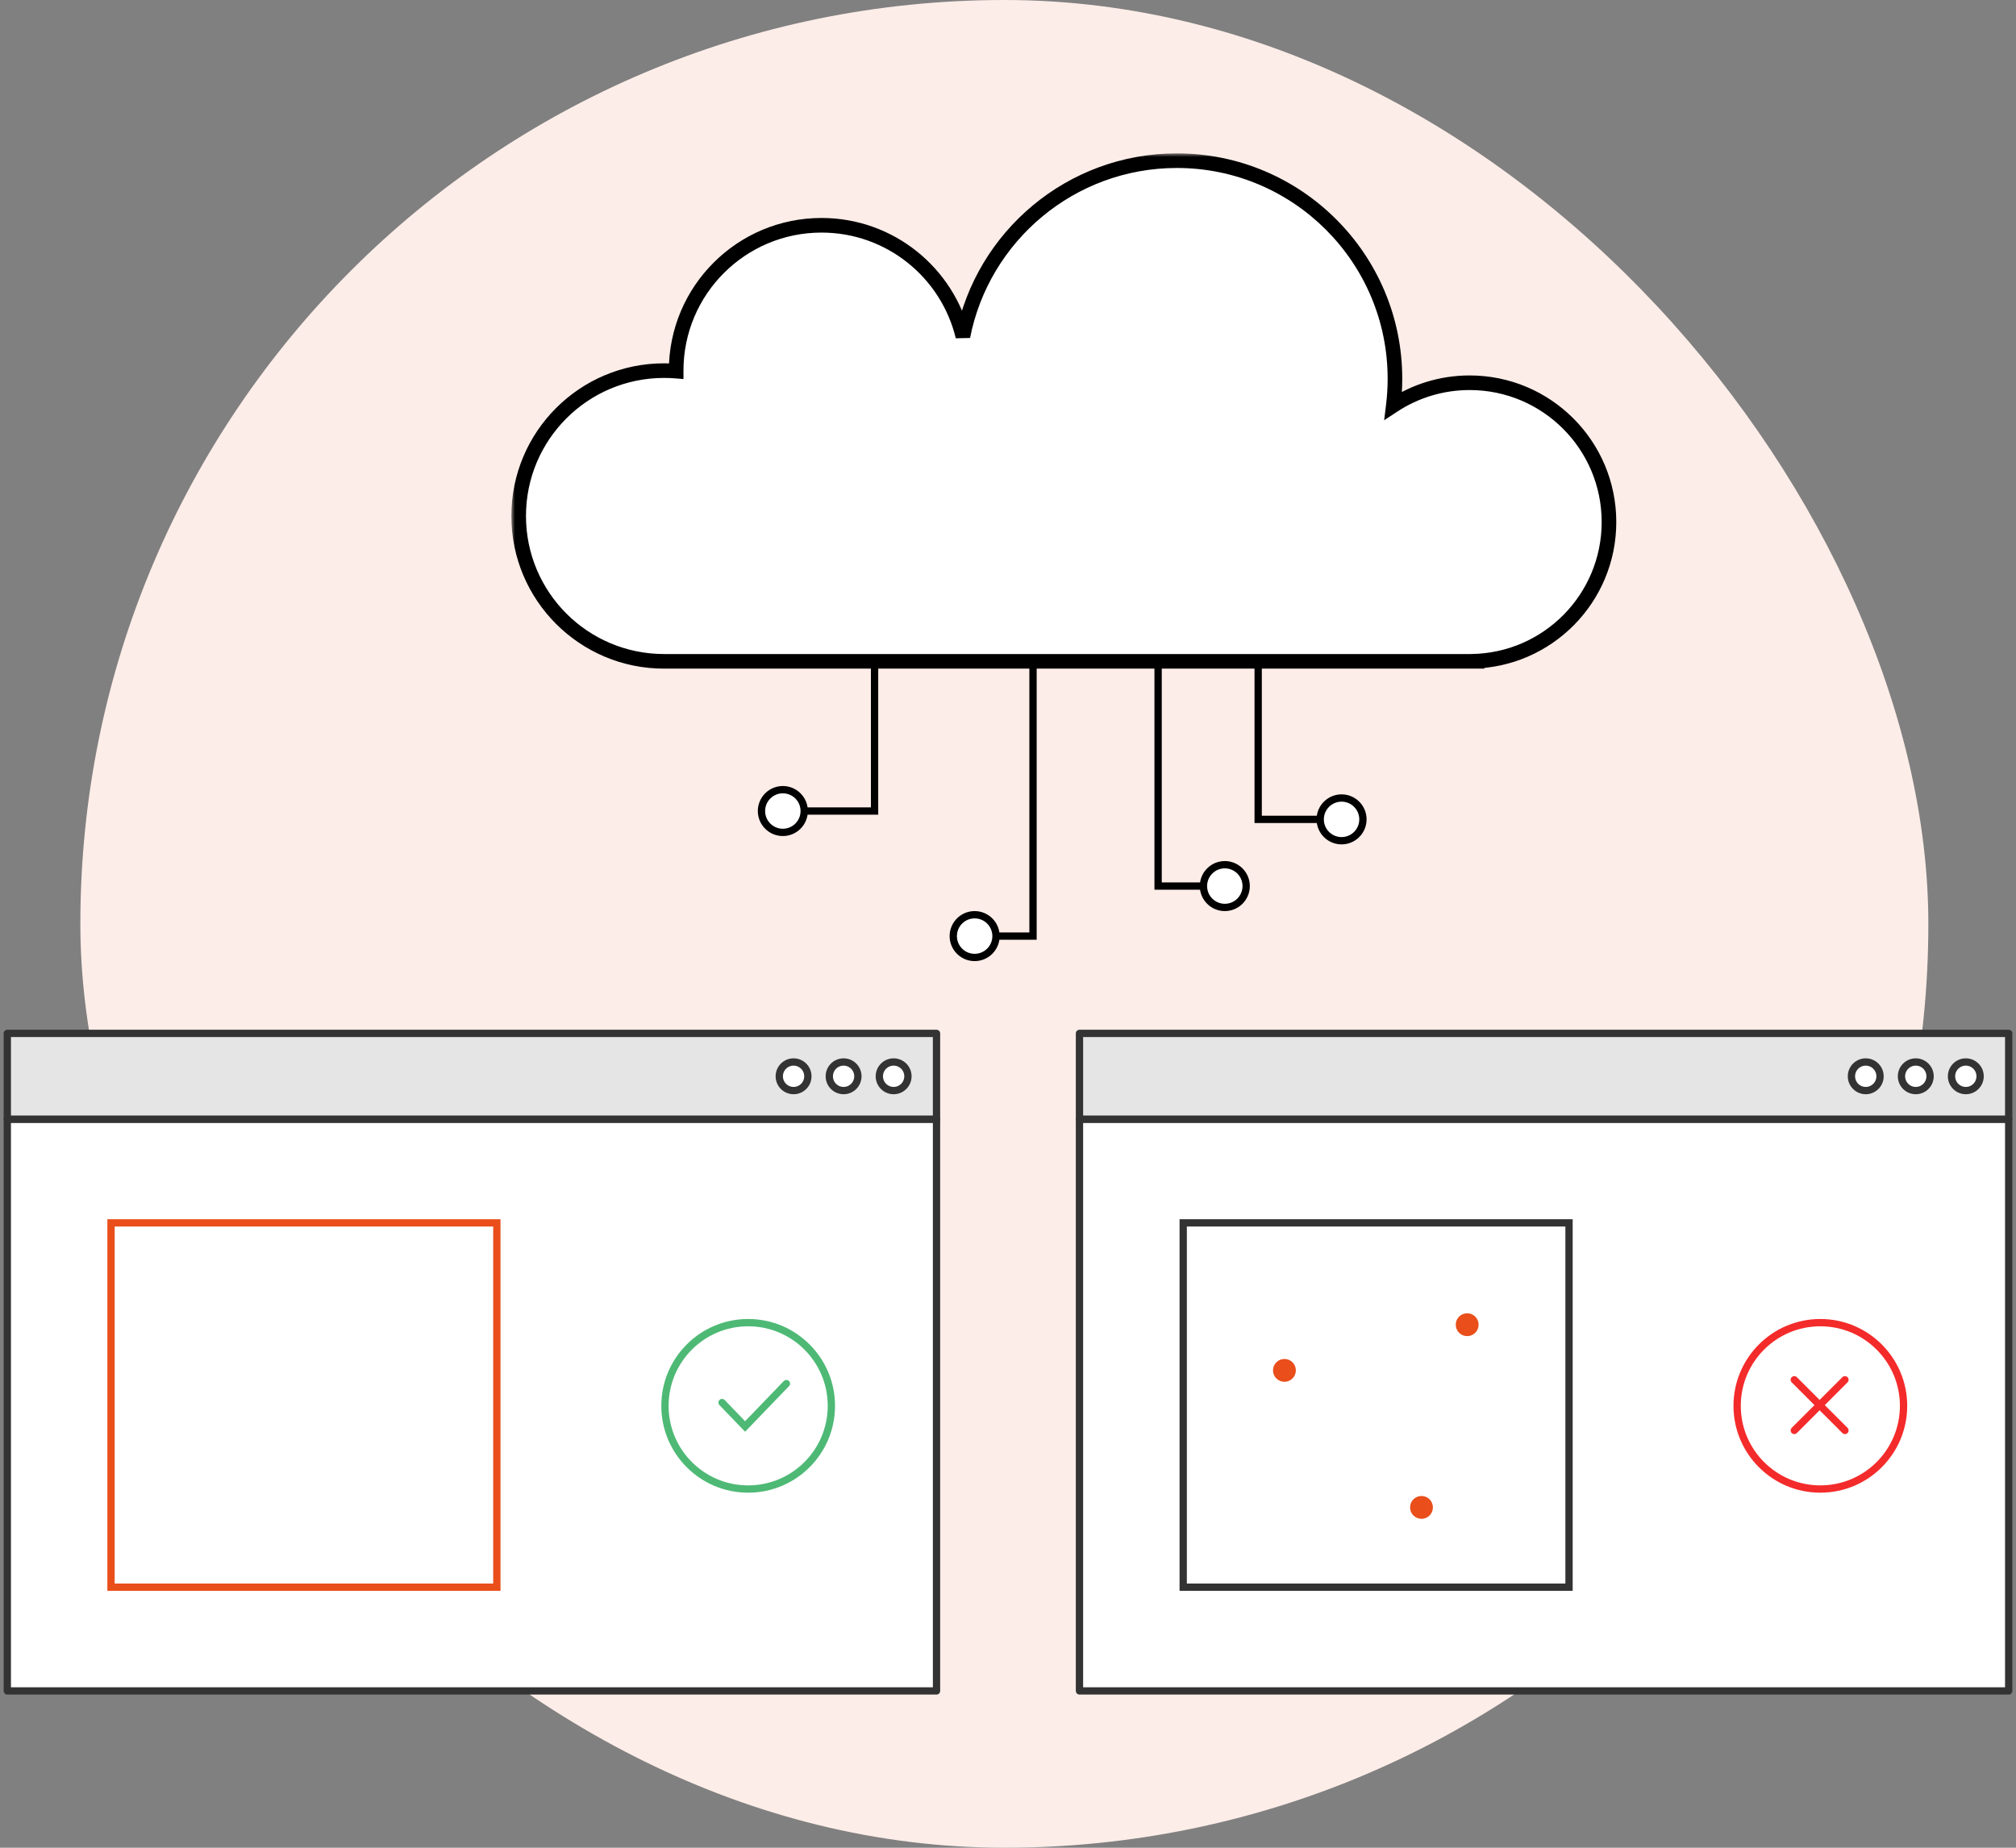
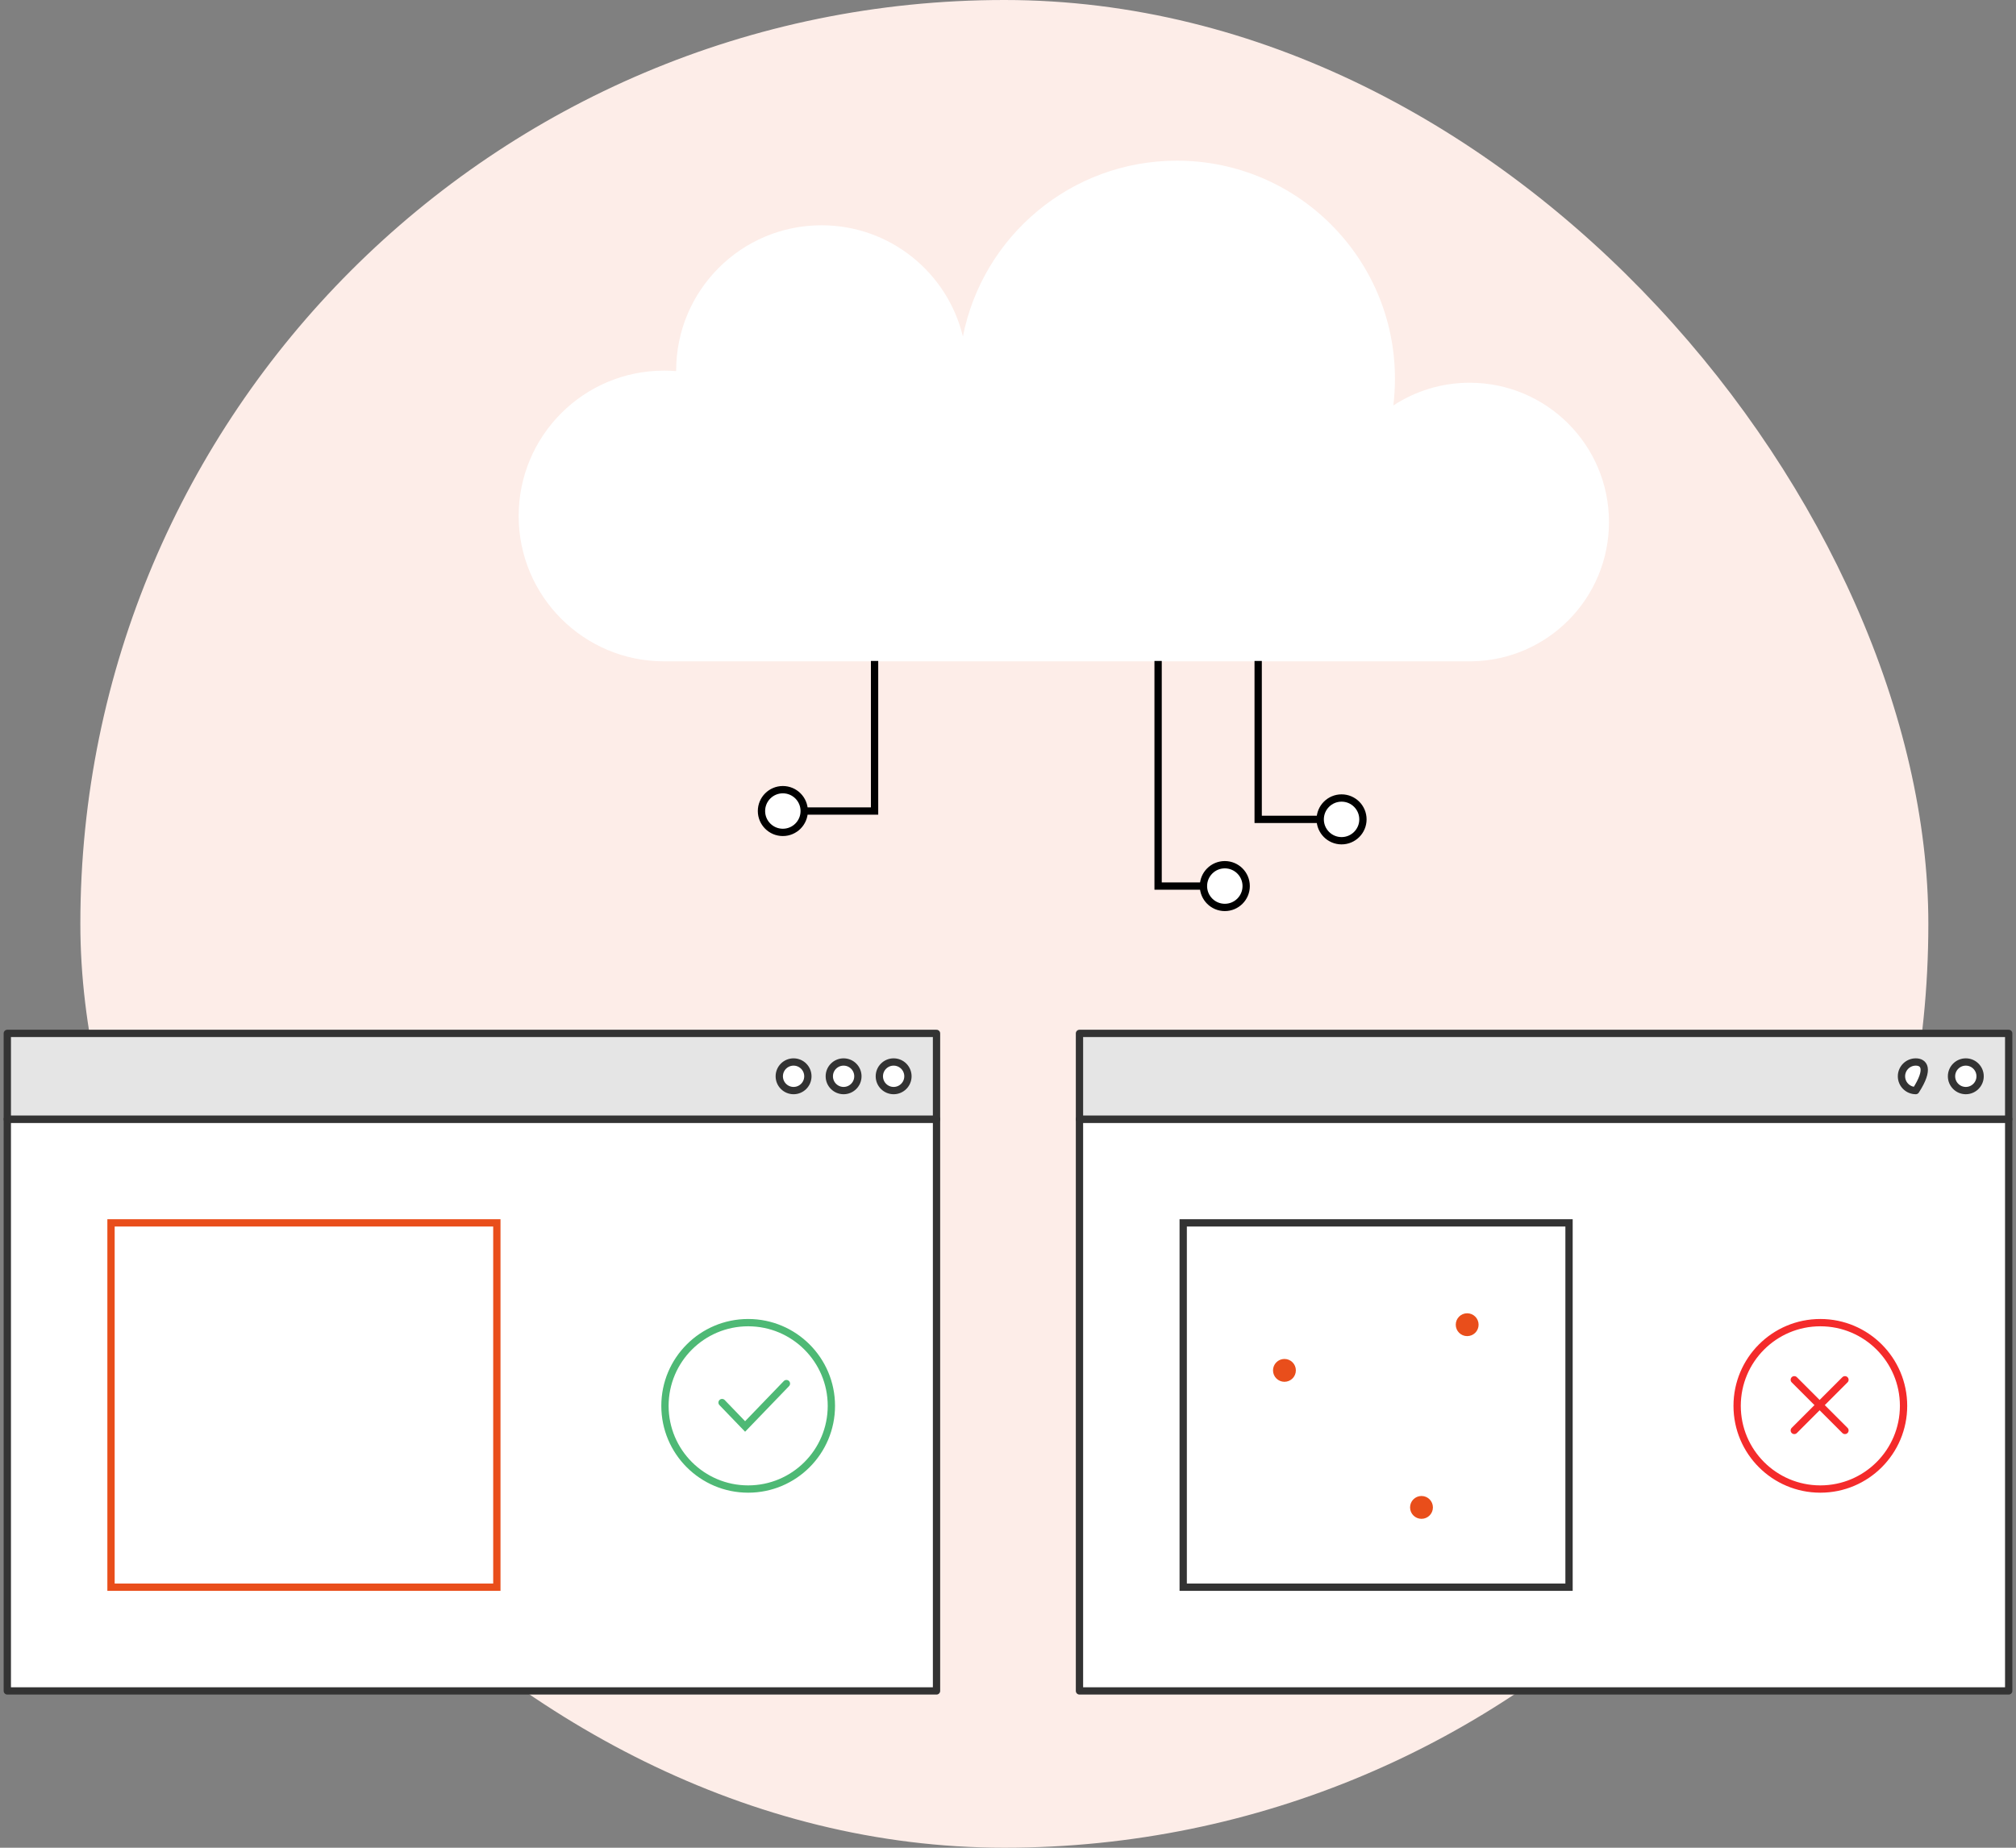
<svg xmlns="http://www.w3.org/2000/svg" width="276" height="253" viewBox="0 0 276 253" fill="none">
  <rect x="0" y="0" width="276" height="253" fill="#808080" stroke="none" />
  <rect x="11" width="253" height="253" rx="126.5" fill="#FDEDE8" />
  <mask id="path-2-outside-1" maskUnits="userSpaceOnUse" x="70.008" y="21" width="152" height="71" fill="black">
    <rect fill="white" x="70.008" y="21" width="152" height="71" />
    <path fill-rule="evenodd" clip-rule="evenodd" d="M190.752 55.523C190.9 54.32 190.975 53.096 190.975 51.854C190.975 35.366 177.609 22 161.122 22C146.607 22 134.512 32.358 131.825 46.086C129.726 37.343 121.857 30.846 112.471 30.846C101.479 30.846 92.569 39.756 92.569 50.748L92.569 50.816C92.022 50.771 91.469 50.748 90.91 50.748C79.918 50.748 71.008 59.659 71.008 70.651C71.008 81.643 79.918 90.553 90.91 90.553L90.969 90.553L91.028 90.553H201.121L201.204 90.553L201.287 90.553H201.48L201.479 90.551C211.886 90.404 220.277 81.922 220.277 71.48C220.277 60.946 211.738 52.407 201.204 52.407C197.345 52.407 193.754 53.553 190.752 55.523Z" />
  </mask>
  <path fill-rule="evenodd" clip-rule="evenodd" d="M190.752 55.523C190.9 54.32 190.975 53.096 190.975 51.854C190.975 35.366 177.609 22 161.122 22C146.607 22 134.512 32.358 131.825 46.086C129.726 37.343 121.857 30.846 112.471 30.846C101.479 30.846 92.569 39.756 92.569 50.748L92.569 50.816C92.022 50.771 91.469 50.748 90.91 50.748C79.918 50.748 71.008 59.659 71.008 70.651C71.008 81.643 79.918 90.553 90.91 90.553L90.969 90.553L91.028 90.553H201.121L201.204 90.553L201.287 90.553H201.48L201.479 90.551C211.886 90.404 220.277 81.922 220.277 71.48C220.277 60.946 211.738 52.407 201.204 52.407C197.345 52.407 193.754 53.553 190.752 55.523Z" fill="white" />
-   <path d="M190.752 55.523L189.76 55.401L189.497 57.542L191.301 56.358L190.752 55.523ZM131.825 46.086L130.852 46.319L132.806 46.278L131.825 46.086ZM92.569 50.748H91.569L91.569 50.75L92.569 50.748ZM92.569 50.816L92.487 51.813L93.571 51.902L93.569 50.815L92.569 50.816ZM90.91 90.553V91.553H90.912L90.91 90.553ZM90.969 90.553L90.971 91.553L90.974 91.553L90.969 90.553ZM91.028 90.553V89.553L91.024 89.553L91.028 90.553ZM201.121 90.553L201.123 89.553H201.121V90.553ZM201.204 90.553L201.202 91.553L201.206 91.553L201.204 90.553ZM201.287 90.553V89.553H201.284L201.287 90.553ZM201.48 90.553V91.553H203.251L202.336 90.036L201.48 90.553ZM201.479 90.551L201.465 89.551L199.722 89.576L200.623 91.068L201.479 90.551ZM189.975 51.854C189.975 53.055 189.902 54.239 189.76 55.401L191.745 55.644C191.897 54.402 191.975 53.137 191.975 51.854H189.975ZM161.122 23C177.057 23 189.975 35.918 189.975 51.854H191.975C191.975 34.814 178.162 21 161.122 21V23ZM132.806 46.278C135.403 33.011 147.094 23 161.122 23V21C146.12 21 133.621 31.706 130.843 45.894L132.806 46.278ZM112.471 31.846C121.385 31.846 128.859 38.016 130.852 46.319L132.797 45.852C130.593 36.67 122.33 29.846 112.471 29.846V31.846ZM93.569 50.748C93.569 40.309 102.032 31.846 112.471 31.846V29.846C100.927 29.846 91.569 39.204 91.569 50.748H93.569ZM93.569 50.815L93.569 50.747L91.569 50.75L91.569 50.818L93.569 50.815ZM90.91 51.748C91.441 51.748 91.967 51.77 92.487 51.813L92.651 49.82C92.077 49.772 91.496 49.748 90.91 49.748V51.748ZM72.008 70.651C72.008 60.211 80.471 51.748 90.91 51.748V49.748C79.366 49.748 70.008 59.107 70.008 70.651H72.008ZM90.91 89.553C80.471 89.553 72.008 81.09 72.008 70.651H70.008C70.008 82.195 79.366 91.553 90.91 91.553V89.553ZM90.968 89.553L90.909 89.553L90.912 91.553L90.971 91.553L90.968 89.553ZM91.024 89.553L90.965 89.553L90.974 91.553L91.033 91.553L91.024 89.553ZM201.121 89.553H91.028V91.553H201.121V89.553ZM201.206 89.553L201.123 89.553L201.119 91.553L201.202 91.553L201.206 89.553ZM201.284 89.553L201.202 89.553L201.206 91.553L201.289 91.553L201.284 89.553ZM201.48 89.553H201.287V91.553H201.48V89.553ZM200.623 91.068L200.624 91.07L202.336 90.036L202.335 90.034L200.623 91.068ZM219.277 71.48C219.277 81.374 211.326 89.412 201.465 89.551L201.493 91.551C212.446 91.396 221.277 82.469 221.277 71.48H219.277ZM201.204 53.407C211.185 53.407 219.277 61.498 219.277 71.48H221.277C221.277 60.394 212.29 51.407 201.204 51.407V53.407ZM191.301 56.358C194.145 54.492 197.546 53.407 201.204 53.407V51.407C197.144 51.407 193.363 52.613 190.204 54.687L191.301 56.358Z" fill="black" mask="url(#path-2-outside-1)" />
  <path d="M119.733 90.5V111.05H108.316" stroke="black" />
-   <path d="M141.425 90.5L141.425 128.175L132.292 128.175" stroke="black" />
  <path d="M172.25 90.5L172.25 112.192L182.525 112.192" stroke="black" />
  <path d="M158.55 90.5L158.55 121.325L166.541 121.325" stroke="black" />
  <circle cx="107.175" cy="111.05" r="2.925" fill="white" stroke="black" />
-   <circle cx="133.433" cy="128.175" r="2.925" fill="white" stroke="black" />
  <circle cx="183.667" cy="112.192" r="2.925" fill="white" stroke="black" />
  <circle cx="167.683" cy="121.325" r="2.925" fill="white" stroke="black" />
  <path d="M275 153.241H147.785V231.527H275V153.241Z" fill="white" stroke="#333333" stroke-miterlimit="10" stroke-linecap="round" stroke-linejoin="round" />
  <path d="M128.214 153.241H1V231.527H128.214V153.241Z" fill="white" stroke="#333333" stroke-miterlimit="10" stroke-linecap="round" stroke-linejoin="round" />
  <path d="M275 141.498H147.785V153.241H275V141.498Z" fill="#E5E5E5" stroke="#333333" stroke-miterlimit="10" stroke-linecap="round" stroke-linejoin="round" />
  <path d="M128.214 141.498H1V153.241H128.214V141.498Z" fill="#E5E5E5" stroke="#333333" stroke-miterlimit="10" stroke-linecap="round" stroke-linejoin="round" />
  <rect x="161.986" y="167.441" width="52.822" height="49.886" fill="white" stroke="#333333" />
  <rect x="15.199" y="167.441" width="52.822" height="49.886" fill="white" stroke="#E94E1B" />
  <circle cx="200.863" cy="181.384" r="1.564" fill="#E94E1B" />
  <circle cx="175.846" cy="187.638" r="1.564" fill="#E94E1B" />
  <circle cx="194.609" cy="206.401" r="1.564" fill="#E94E1B" />
-   <path d="M255.428 149.327C256.509 149.327 257.385 148.45 257.385 147.369C257.385 146.289 256.509 145.412 255.428 145.412C254.347 145.412 253.471 146.289 253.471 147.369C253.471 148.45 254.347 149.327 255.428 149.327Z" fill="white" stroke="#333333" stroke-miterlimit="10" stroke-linecap="round" stroke-linejoin="round" />
  <path d="M108.644 149.327C109.725 149.327 110.601 148.45 110.601 147.369C110.601 146.289 109.725 145.412 108.644 145.412C107.563 145.412 106.687 146.289 106.687 147.369C106.687 148.45 107.563 149.327 108.644 149.327Z" fill="white" stroke="#333333" stroke-miterlimit="10" stroke-linecap="round" stroke-linejoin="round" />
-   <path d="M262.278 149.327C263.359 149.327 264.236 148.45 264.236 147.369C264.236 146.289 263.359 145.412 262.278 145.412C261.198 145.412 260.321 146.289 260.321 147.369C260.321 148.45 261.198 149.327 262.278 149.327Z" fill="white" stroke="#333333" stroke-miterlimit="10" stroke-linecap="round" stroke-linejoin="round" />
+   <path d="M262.278 149.327C264.236 146.289 263.359 145.412 262.278 145.412C261.198 145.412 260.321 146.289 260.321 147.369C260.321 148.45 261.198 149.327 262.278 149.327Z" fill="white" stroke="#333333" stroke-miterlimit="10" stroke-linecap="round" stroke-linejoin="round" />
  <path d="M115.492 149.327C116.573 149.327 117.449 148.45 117.449 147.369C117.449 146.289 116.573 145.412 115.492 145.412C114.411 145.412 113.535 146.289 113.535 147.369C113.535 148.45 114.411 149.327 115.492 149.327Z" fill="white" stroke="#333333" stroke-miterlimit="10" stroke-linecap="round" stroke-linejoin="round" />
  <path d="M269.129 149.327C270.21 149.327 271.086 148.45 271.086 147.369C271.086 146.289 270.21 145.412 269.129 145.412C268.048 145.412 267.172 146.289 267.172 147.369C267.172 148.45 268.048 149.327 269.129 149.327Z" fill="white" stroke="#333333" stroke-miterlimit="10" stroke-linecap="round" stroke-linejoin="round" />
  <path d="M122.343 149.327C123.424 149.327 124.3 148.45 124.3 147.369C124.3 146.289 123.424 145.412 122.343 145.412C121.262 145.412 120.386 146.289 120.386 147.369C120.386 148.45 121.262 149.327 122.343 149.327Z" fill="white" stroke="#333333" stroke-miterlimit="10" stroke-linecap="round" stroke-linejoin="round" />
  <path d="M245.646 188.926L252.583 195.863" stroke="#F42B2B" stroke-linecap="round" />
  <path d="M252.583 188.926L245.647 195.863" stroke="#F42B2B" stroke-linecap="round" />
  <circle cx="249.214" cy="192.494" r="11.392" stroke="#F42B2B" />
  <path d="M107.664 189.448L102.008 195.319L98.856 192.047" stroke="#4EB975" stroke-linecap="round" />
  <circle cx="102.428" cy="192.494" r="11.392" stroke="#4EB975" />
</svg>